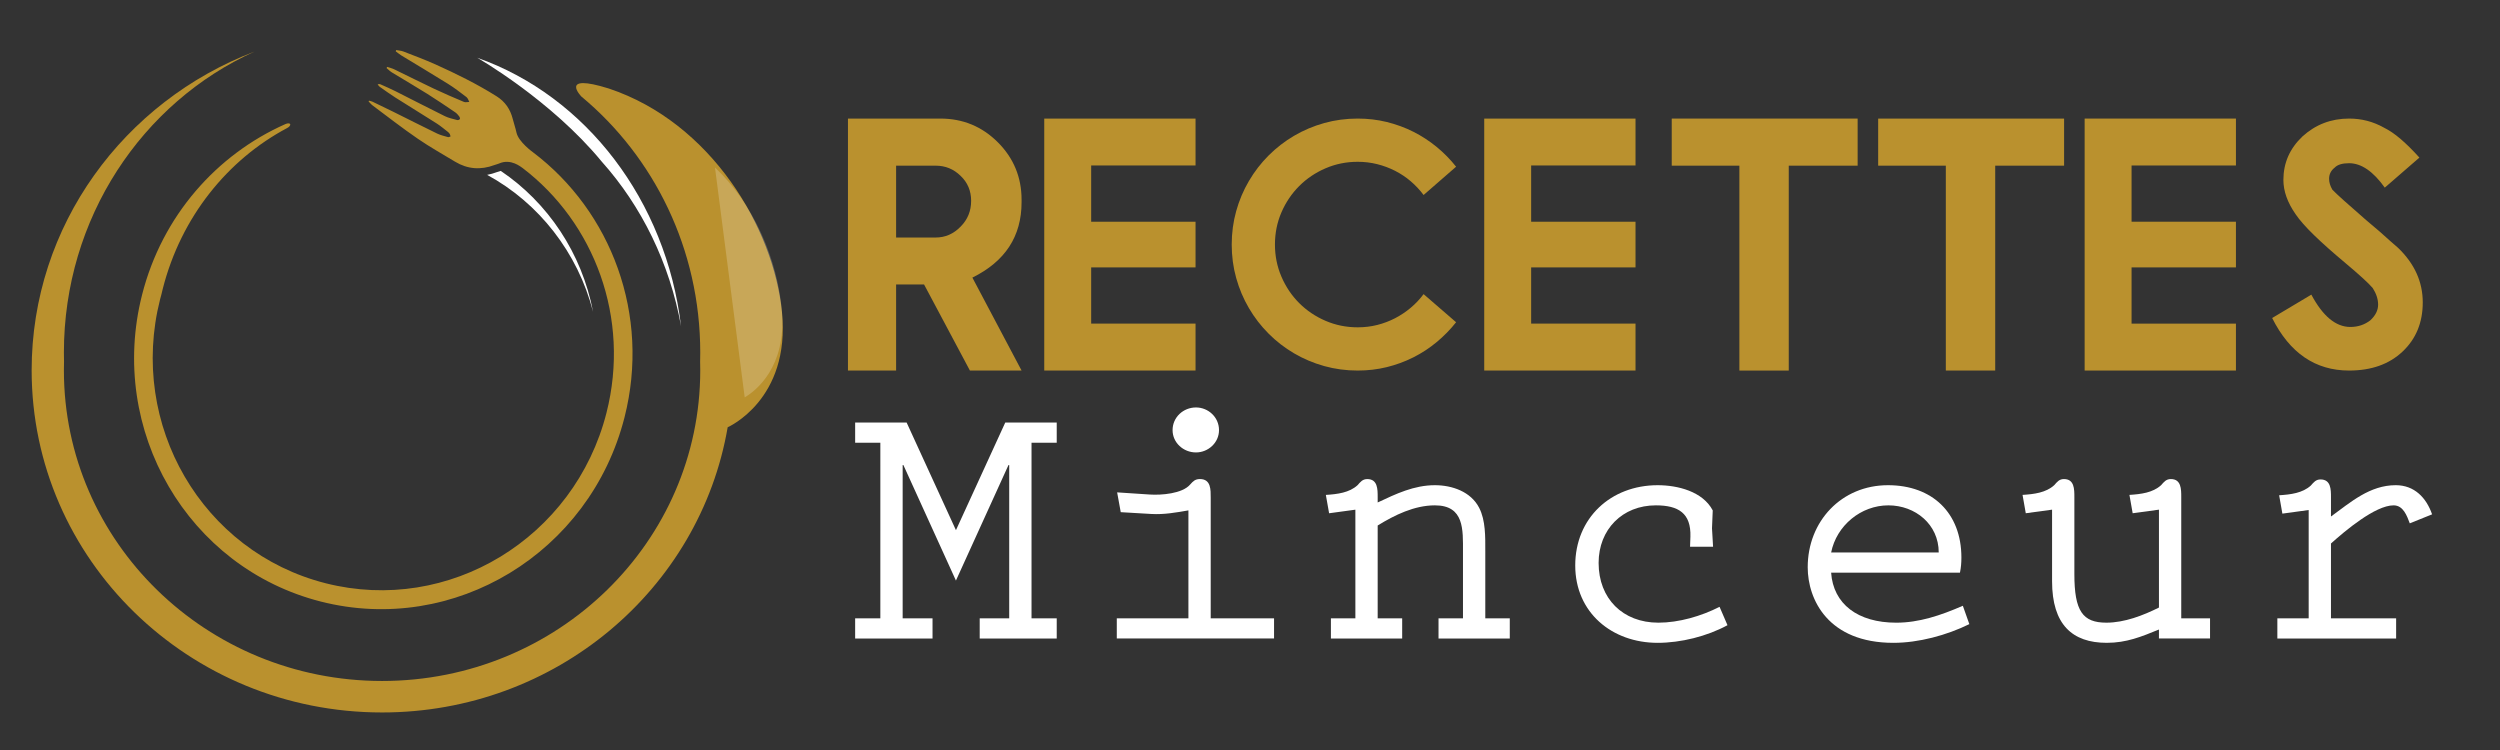
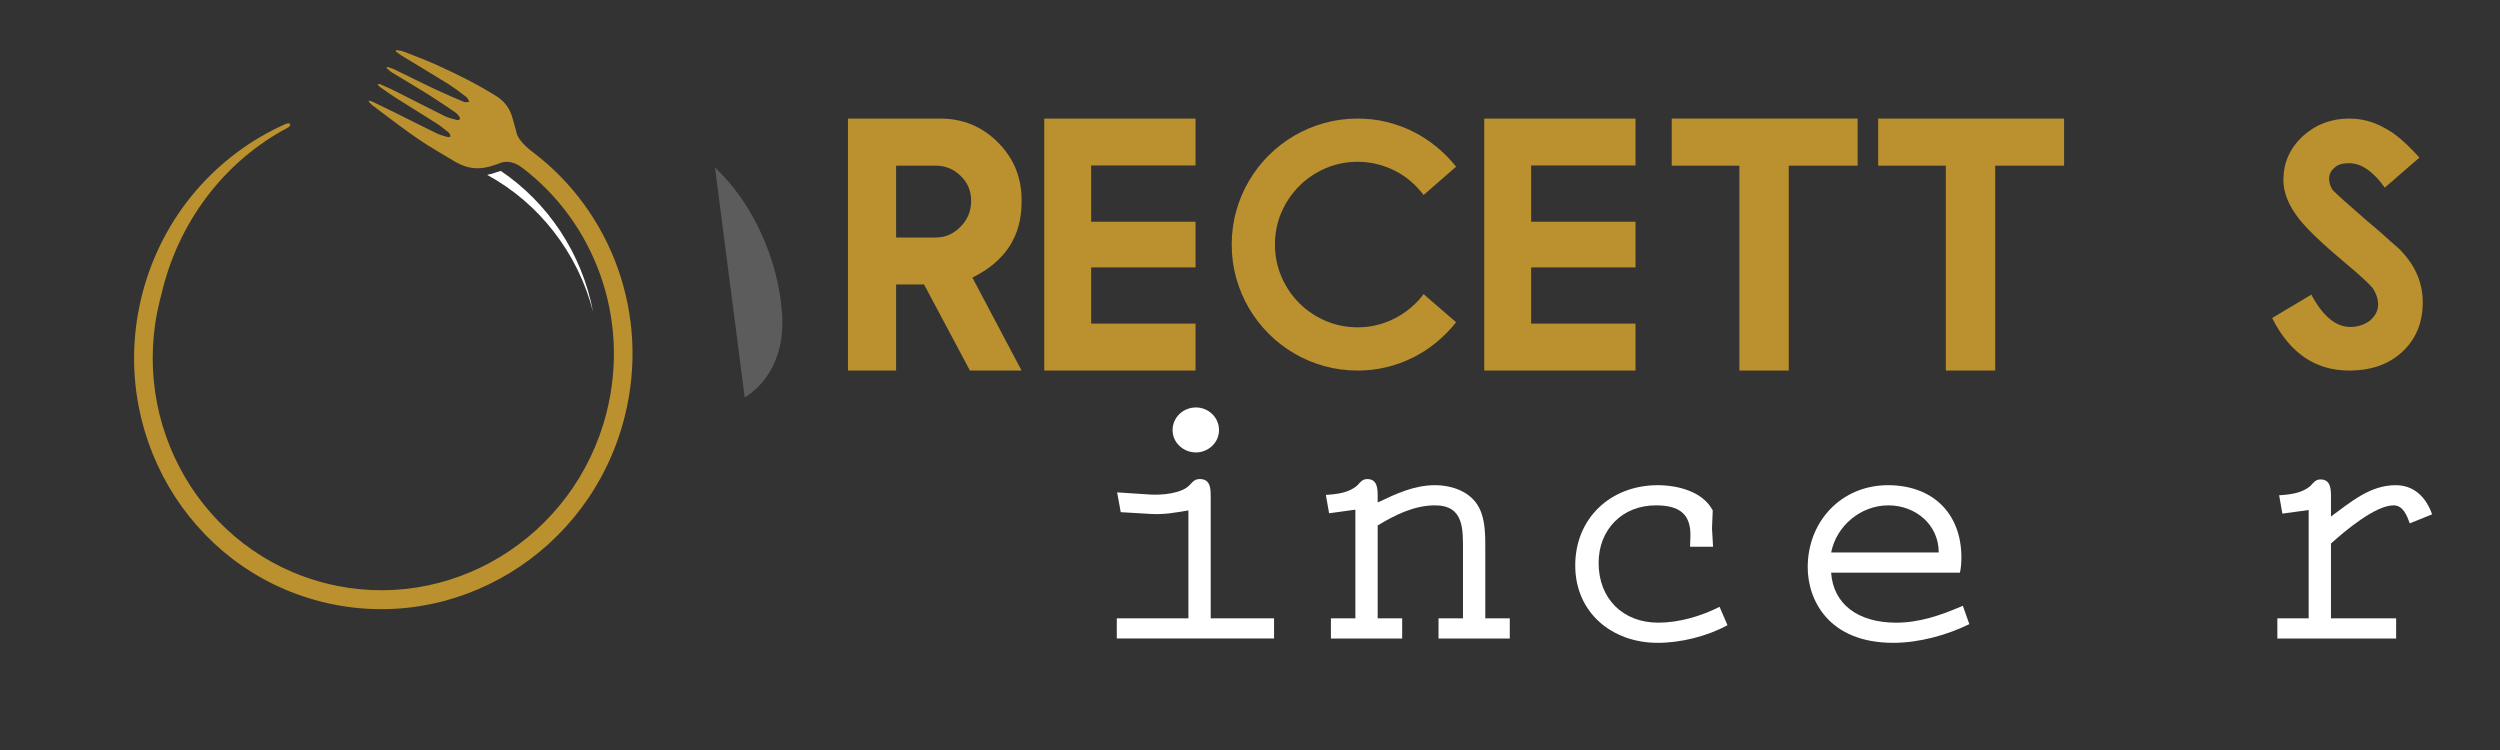
<svg xmlns="http://www.w3.org/2000/svg" version="1.1" id="Calque_1" x="0px" y="0px" width="200px" height="60px" viewBox="0 0 200 60" enable-background="new 0 0 200 60" xml:space="preserve">
  <rect x="0" y="0" width="200" height="60" fill="#333333" stroke="none" />
  <g>
    <path fill="#BA912E" d="M81.726,29.644h-4.133l-3.669-6.888h-2.235v6.888h-3.852V9.486h7.394c1.799,0,3.332,0.633,4.597,1.898   s1.898,2.797,1.898,4.597v0.197c0,2.727-1.312,4.737-3.936,6.03L81.726,29.644z M74.852,19.002c0.768,0,1.434-0.29,1.996-0.871   c0.563-0.563,0.843-1.251,0.843-2.067c0-0.796-0.281-1.462-0.843-1.996c-0.553-0.543-1.218-0.815-1.996-0.815h-3.163v5.749H74.852z   " />
    <path fill="#BA912E" d="M95.643,9.486v3.753h-8.35v4.498h8.35v3.655h-8.35v4.498h8.35v3.753H83.54V9.486H95.643z" />
    <path fill="#BA912E" d="M108.617,26.186c0.543,0,1.064-0.063,1.566-0.19s0.977-0.307,1.428-0.541   c0.449-0.234,0.867-0.513,1.25-0.836c0.385-0.323,0.727-0.687,1.027-1.089l2.6,2.249c-0.459,0.581-0.977,1.11-1.553,1.588   s-1.199,0.886-1.869,1.223s-1.379,0.597-2.123,0.78c-0.746,0.183-1.521,0.274-2.326,0.274c-0.928,0-1.82-0.12-2.678-0.358   c-0.857-0.239-1.662-0.579-2.412-1.019s-1.428-0.965-2.037-1.575c-0.61-0.609-1.134-1.288-1.574-2.038   c-0.441-0.75-0.78-1.553-1.02-2.411c-0.239-0.857-0.358-1.75-0.358-2.678s0.119-1.82,0.358-2.678s0.578-1.661,1.02-2.411   c0.44-0.75,0.964-1.429,1.574-2.038c0.609-0.609,1.287-1.134,2.037-1.575c0.75-0.44,1.555-0.78,2.412-1.019   c0.857-0.239,1.75-0.358,2.678-0.358c0.805,0,1.58,0.091,2.326,0.274c0.744,0.183,1.453,0.443,2.123,0.78s1.293,0.743,1.869,1.216   s1.094,1,1.553,1.581l-2.6,2.263c-0.301-0.403-0.643-0.768-1.027-1.096c-0.383-0.328-0.801-0.607-1.25-0.836   c-0.451-0.229-0.926-0.408-1.428-0.534s-1.023-0.19-1.566-0.19c-0.91,0-1.768,0.174-2.572,0.52c-0.807,0.347-1.51,0.82-2.109,1.42   c-0.6,0.6-1.072,1.3-1.42,2.102c-0.346,0.801-0.52,1.661-0.52,2.58c0,0.909,0.174,1.767,0.52,2.572   c0.348,0.806,0.82,1.509,1.42,2.109s1.303,1.073,2.109,1.42C106.85,26.013,107.707,26.186,108.617,26.186z" />
    <path fill="#BA912E" d="M130.842,9.486v3.753h-8.35v4.498h8.35v3.655h-8.35v4.498h8.35v3.753h-12.104V9.486H130.842z" />
    <path fill="#BA912E" d="M148.611,9.486v3.768h-1.828H143.1v16.391h-3.949V13.253h-3.586h-1.826V9.486H148.611z" />
    <path fill="#BA912E" d="M165.127,9.486v3.768h-1.828h-3.682v16.391h-3.951V13.253h-3.584h-1.828V9.486H165.127z" />
-     <path fill="#BA912E" d="M178.875,9.486v3.753h-8.35v4.498h8.35v3.655h-8.35v4.498h8.35v3.753h-12.104V9.486H178.875z" />
    <path fill="#BA912E" d="M187.928,29.644c-2.699,0-4.752-1.401-6.156-4.203l3.135-1.87c0.918,1.725,1.959,2.586,3.121,2.586   c0.607,0,1.143-0.178,1.602-0.534c0.412-0.384,0.619-0.801,0.619-1.251c0-0.44-0.146-0.886-0.436-1.335   c-0.188-0.215-0.461-0.485-0.816-0.808c-0.355-0.324-0.801-0.71-1.336-1.16c-1.021-0.853-1.867-1.604-2.537-2.256   s-1.158-1.207-1.469-1.666c-0.656-0.937-0.984-1.855-0.984-2.755c0-1.35,0.506-2.507,1.52-3.472   c1.049-0.956,2.295-1.434,3.738-1.434c0.994,0,1.916,0.239,2.77,0.717c0.441,0.216,0.895,0.525,1.363,0.928   c0.469,0.403,0.965,0.896,1.49,1.476l-2.77,2.404c-0.928-1.302-1.879-1.954-2.854-1.954c-0.543,0-0.928,0.117-1.152,0.351   c-0.301,0.234-0.449,0.534-0.449,0.9c0,0.281,0.088,0.572,0.266,0.872c0.18,0.188,0.49,0.48,0.936,0.878   c0.445,0.398,1.029,0.912,1.75,1.54c0.844,0.703,1.486,1.26,1.926,1.672c0.291,0.263,0.506,0.45,0.646,0.563   c1.313,1.265,1.969,2.718,1.969,4.358c0,1.612-0.539,2.924-1.617,3.936C191.133,29.138,189.709,29.644,187.928,29.644z" />
  </g>
  <g>
-     <path fill="#FFFFFF" d="M72.531,33.805l3.945,8.609l3.944-8.609h4.118v1.612h-2.016v14.052h2.016v1.612h-6.162v-1.612h2.361V37.203   h-0.058l-4.204,9.242l-4.204-9.242h-0.058v12.266h2.39v1.612h-6.191v-1.612h2.016V35.417h-2.016v-1.612H72.531z" />
    <path fill="#FFFFFF" d="M89.343,49.469h5.73v-8.638c-0.979,0.172-1.958,0.345-2.966,0.287l-2.448-0.144l-0.288-1.584l2.62,0.173   c0.893,0.058,2.592-0.058,3.225-0.806c0.23-0.26,0.403-0.433,0.777-0.433c0.893,0,0.864,0.864,0.864,1.498v9.646h5.067v1.612   H89.343V49.469z M95.678,36.195c-1.008,0-1.872-0.778-1.872-1.785c0-1.037,0.864-1.814,1.872-1.814   c0.979,0,1.843,0.777,1.843,1.814C97.521,35.417,96.656,36.195,95.678,36.195z" />
    <path fill="#FFFFFF" d="M110.215,49.469h1.959v1.612h-5.701v-1.612h1.957v-8.695l-2.102,0.287l-0.26-1.468   c0.922-0.058,1.873-0.173,2.535-0.777c0.23-0.26,0.402-0.49,0.777-0.49c0.834,0,0.834,0.807,0.834,1.44v0.432   c1.469-0.691,2.908-1.382,4.578-1.382c1.383,0,2.881,0.518,3.543,1.813c0.518,1.008,0.488,2.332,0.488,3.455v5.385h1.959v1.612   h-5.701v-1.612h1.957v-5.327c0-1.756,0.115-3.714-2.246-3.714c-1.641,0-3.225,0.777-4.578,1.612V49.469z" />
    <path fill="#FFFFFF" d="M138.199,50.016c-1.641,0.893-3.742,1.411-5.586,1.411c-3.656,0-6.594-2.419-6.594-6.19   c0-3.801,2.852-6.421,6.594-6.421c1.584,0,3.6,0.489,4.406,2.016l-0.059,1.439l0.086,1.468h-1.842l0.029-0.806   c0.057-1.872-0.951-2.505-2.766-2.505c-2.678,0-4.578,1.929-4.578,4.606c0,2.851,1.93,4.78,4.781,4.78   c1.641,0,3.426-0.519,4.895-1.268L138.199,50.016z" />
    <path fill="#FFFFFF" d="M146.49,45.812c0.172,2.506,2.129,4.003,5.211,4.003c1.814,0,3.541-0.576,5.326-1.354l0.52,1.469   c-1.814,0.893-4.061,1.497-6.076,1.497c-5.211,0-6.854-3.455-6.854-6.047c0-3.686,2.707-6.564,6.422-6.564   c3.541,0,5.873,2.217,5.873,5.787c0,0.403-0.029,0.807-0.115,1.209H146.49z M155.098,44.199c0-2.246-1.871-3.771-4.029-3.771   c-2.189,0-4.146,1.612-4.578,3.771H155.098z" />
-     <path fill="#FFFFFF" d="M172.717,50.361c-1.41,0.576-2.592,1.065-4.176,1.065c-2.764,0-4.375-1.469-4.375-4.924v-5.729   l-2.104,0.287l-0.258-1.468c0.92-0.058,1.871-0.173,2.533-0.777c0.23-0.26,0.402-0.49,0.777-0.49c0.836,0,0.836,0.807,0.836,1.44   v6.161c0,2.966,0.662,3.888,2.563,3.888c1.439,0,2.936-0.576,4.203-1.21v-7.831l-2.102,0.287l-0.26-1.468   c0.922-0.058,1.871-0.173,2.533-0.777c0.23-0.26,0.404-0.49,0.777-0.49c0.836,0,0.836,0.807,0.836,1.44v9.703h2.303v1.612h-4.088   V50.361z" />
    <path fill="#FFFFFF" d="M186.479,49.469h5.211v1.612h-9.502v-1.612h2.506v-8.667l-2.104,0.288l-0.258-1.469   c0.92-0.058,1.871-0.173,2.533-0.777c0.23-0.259,0.402-0.489,0.777-0.489c0.836,0,0.836,0.806,0.836,1.439v1.526   c1.582-1.152,3.109-2.505,5.182-2.505c1.498,0,2.447,1.008,2.908,2.332l-1.785,0.72c-0.23-0.604-0.518-1.439-1.295-1.439   c-1.469,0-3.889,2.044-5.01,3.052V49.469z" />
  </g>
-   <path fill="#BA912E" d="M62.558,24.973c-0.667-6.734-5.643-15.156-13.863-17.895c-4.032-1.255-2.184,0.644-2.184,0.644v0.001  c5.797,4.815,9.509,12.199,9.509,20.48c0,0.244-0.003,0.486-0.01,0.731c0.007,0.229,0.01,0.46,0.01,0.69  c0,13.727-11.397,24.854-25.454,24.854h0h-0.001C16.507,54.477,5.112,43.352,5.112,29.625c0-0.23,0.004-0.461,0.01-0.69  c-0.006-0.243-0.01-0.487-0.01-0.731c0-10.766,6.271-20.018,15.25-24.078c-10.438,3.984-17.83,13.899-17.83,25.5  c0,15.117,12.552,27.371,28.035,27.371c13.894,0,25.426-9.867,27.647-22.816l0,0C58.214,34.18,63.253,31.994,62.558,24.973z" />
  <g>
    <g>
      <path fill="#FFFFFF" d="M39.771,13.763c-0.268,0.101-0.535,0.176-0.799,0.226c4.128,2.247,7.25,6.204,8.475,10.958    c-0.9-4.708-3.626-8.738-7.384-11.274c-0.068,0.023-0.13,0.043-0.184,0.058C39.838,13.742,39.799,13.752,39.771,13.763z" />
    </g>
  </g>
  <path fill-rule="evenodd" clip-rule="evenodd" fill="#BA912E" d="M11.367,23.578c1.608-6.326,5.974-11.209,11.448-13.644  c0.001-0.001,0.002-0.001,0.004-0.001c0.004-0.003,0.008-0.004,0.013-0.007c0.001,0,0.002-0.001,0.005-0.002l0,0  c0.174-0.078,0.341-0.075,0.377,0.01c0.038,0.088-0.079,0.231-0.259,0.317h-0.001v0.001c-4.719,2.513-8.465,7.077-9.936,12.864  c-0.036,0.143-0.069,0.283-0.102,0.424c-0.037,0.133-0.073,0.268-0.108,0.402c-2.55,10.041,3.376,20.213,13.239,22.717  c9.862,2.506,19.924-3.604,22.474-13.645c1.921-7.563-0.967-15.199-6.721-19.578c-0.11-0.063-0.927-0.783-1.88-0.353  c-0.116,0.052-0.24,0.073-0.359,0.118c-1.104,0.416-2.16,0.336-3.161-0.27c-0.996-0.602-2.014-1.17-2.974-1.83  c-1.226-0.841-2.403-1.758-3.597-2.648C29.701,8.361,29.6,8.23,29.487,8.116c0.01-0.021,0.021-0.043,0.032-0.063  c0.094,0.027,0.194,0.041,0.282,0.083c0.561,0.267,1.12,0.536,1.677,0.813c1.165,0.578,2.325,1.168,3.496,1.736  c0.273,0.132,0.576,0.201,0.87,0.285c0.057,0.016,0.133-0.033,0.2-0.053c-0.021-0.068-0.029-0.145-0.064-0.203  c-0.042-0.068-0.103-0.129-0.166-0.177c-0.291-0.225-0.571-0.466-0.879-0.661c-1.095-0.697-2.201-1.373-3.297-2.067  c-0.432-0.275-0.849-0.577-1.268-0.872c-0.064-0.045-0.106-0.125-0.159-0.189c0.092-0.031,0.158-0.033,0.214-0.007  c0.4,0.179,0.803,0.349,1.193,0.546c1.328,0.666,2.644,1.352,3.976,2.008c0.31,0.151,0.659,0.221,0.996,0.312  c0.059,0.016,0.164-0.032,0.203-0.085c0.025-0.037-0.009-0.15-0.048-0.201c-0.096-0.121-0.198-0.248-0.321-0.332  c-0.747-0.504-1.492-1.014-2.255-1.491c-0.932-0.583-1.882-1.134-2.819-1.706c-0.154-0.094-0.285-0.23-0.425-0.35  c0.016-0.029,0.032-0.059,0.049-0.09c0.188,0.064,0.385,0.106,0.563,0.193c1.059,0.512,2.109,1.045,3.172,1.547  c0.792,0.375,1.597,0.721,2.404,1.059c0.124,0.053,0.288,0.004,0.433,0.002c-0.073-0.13-0.116-0.299-0.224-0.382  c-0.483-0.37-0.967-0.743-1.481-1.063c-1.244-0.777-2.504-1.522-3.755-2.286c-0.151-0.092-0.285-0.214-0.428-0.319  c0.013-0.033,0.024-0.065,0.036-0.098c0.194,0.037,0.399,0.045,0.58,0.115c0.856,0.332,1.719,0.654,2.557,1.029  c1.68,0.755,3.332,1.57,4.899,2.555c0.677,0.426,1.096,1.03,1.294,1.824c0.089,0.359,0.217,0.709,0.293,1.071  c0.159,0.755,1.323,1.583,1.323,1.583c6.258,4.725,9.405,13.002,7.323,21.199c-2.756,10.852-13.63,17.453-24.288,14.746  C15.016,45.42,8.611,34.43,11.367,23.578z" />
-   <path fill="#FFFFFF" d="M48.135,12.924L48.135,12.924c3.188,3.563,5.437,8.116,6.35,13.178C53.286,16.048,46.887,7.696,38.18,4.621  C38.18,4.621,44.077,7.992,48.135,12.924z" />
  <path opacity="0.2" fill="#FFFFFF" d="M62.558,24.973c-0.324-4.217-2.291-8.682-5.36-11.576l2.378,18.395  C60.48,31.256,62.896,29.365,62.558,24.973z" />
</svg>